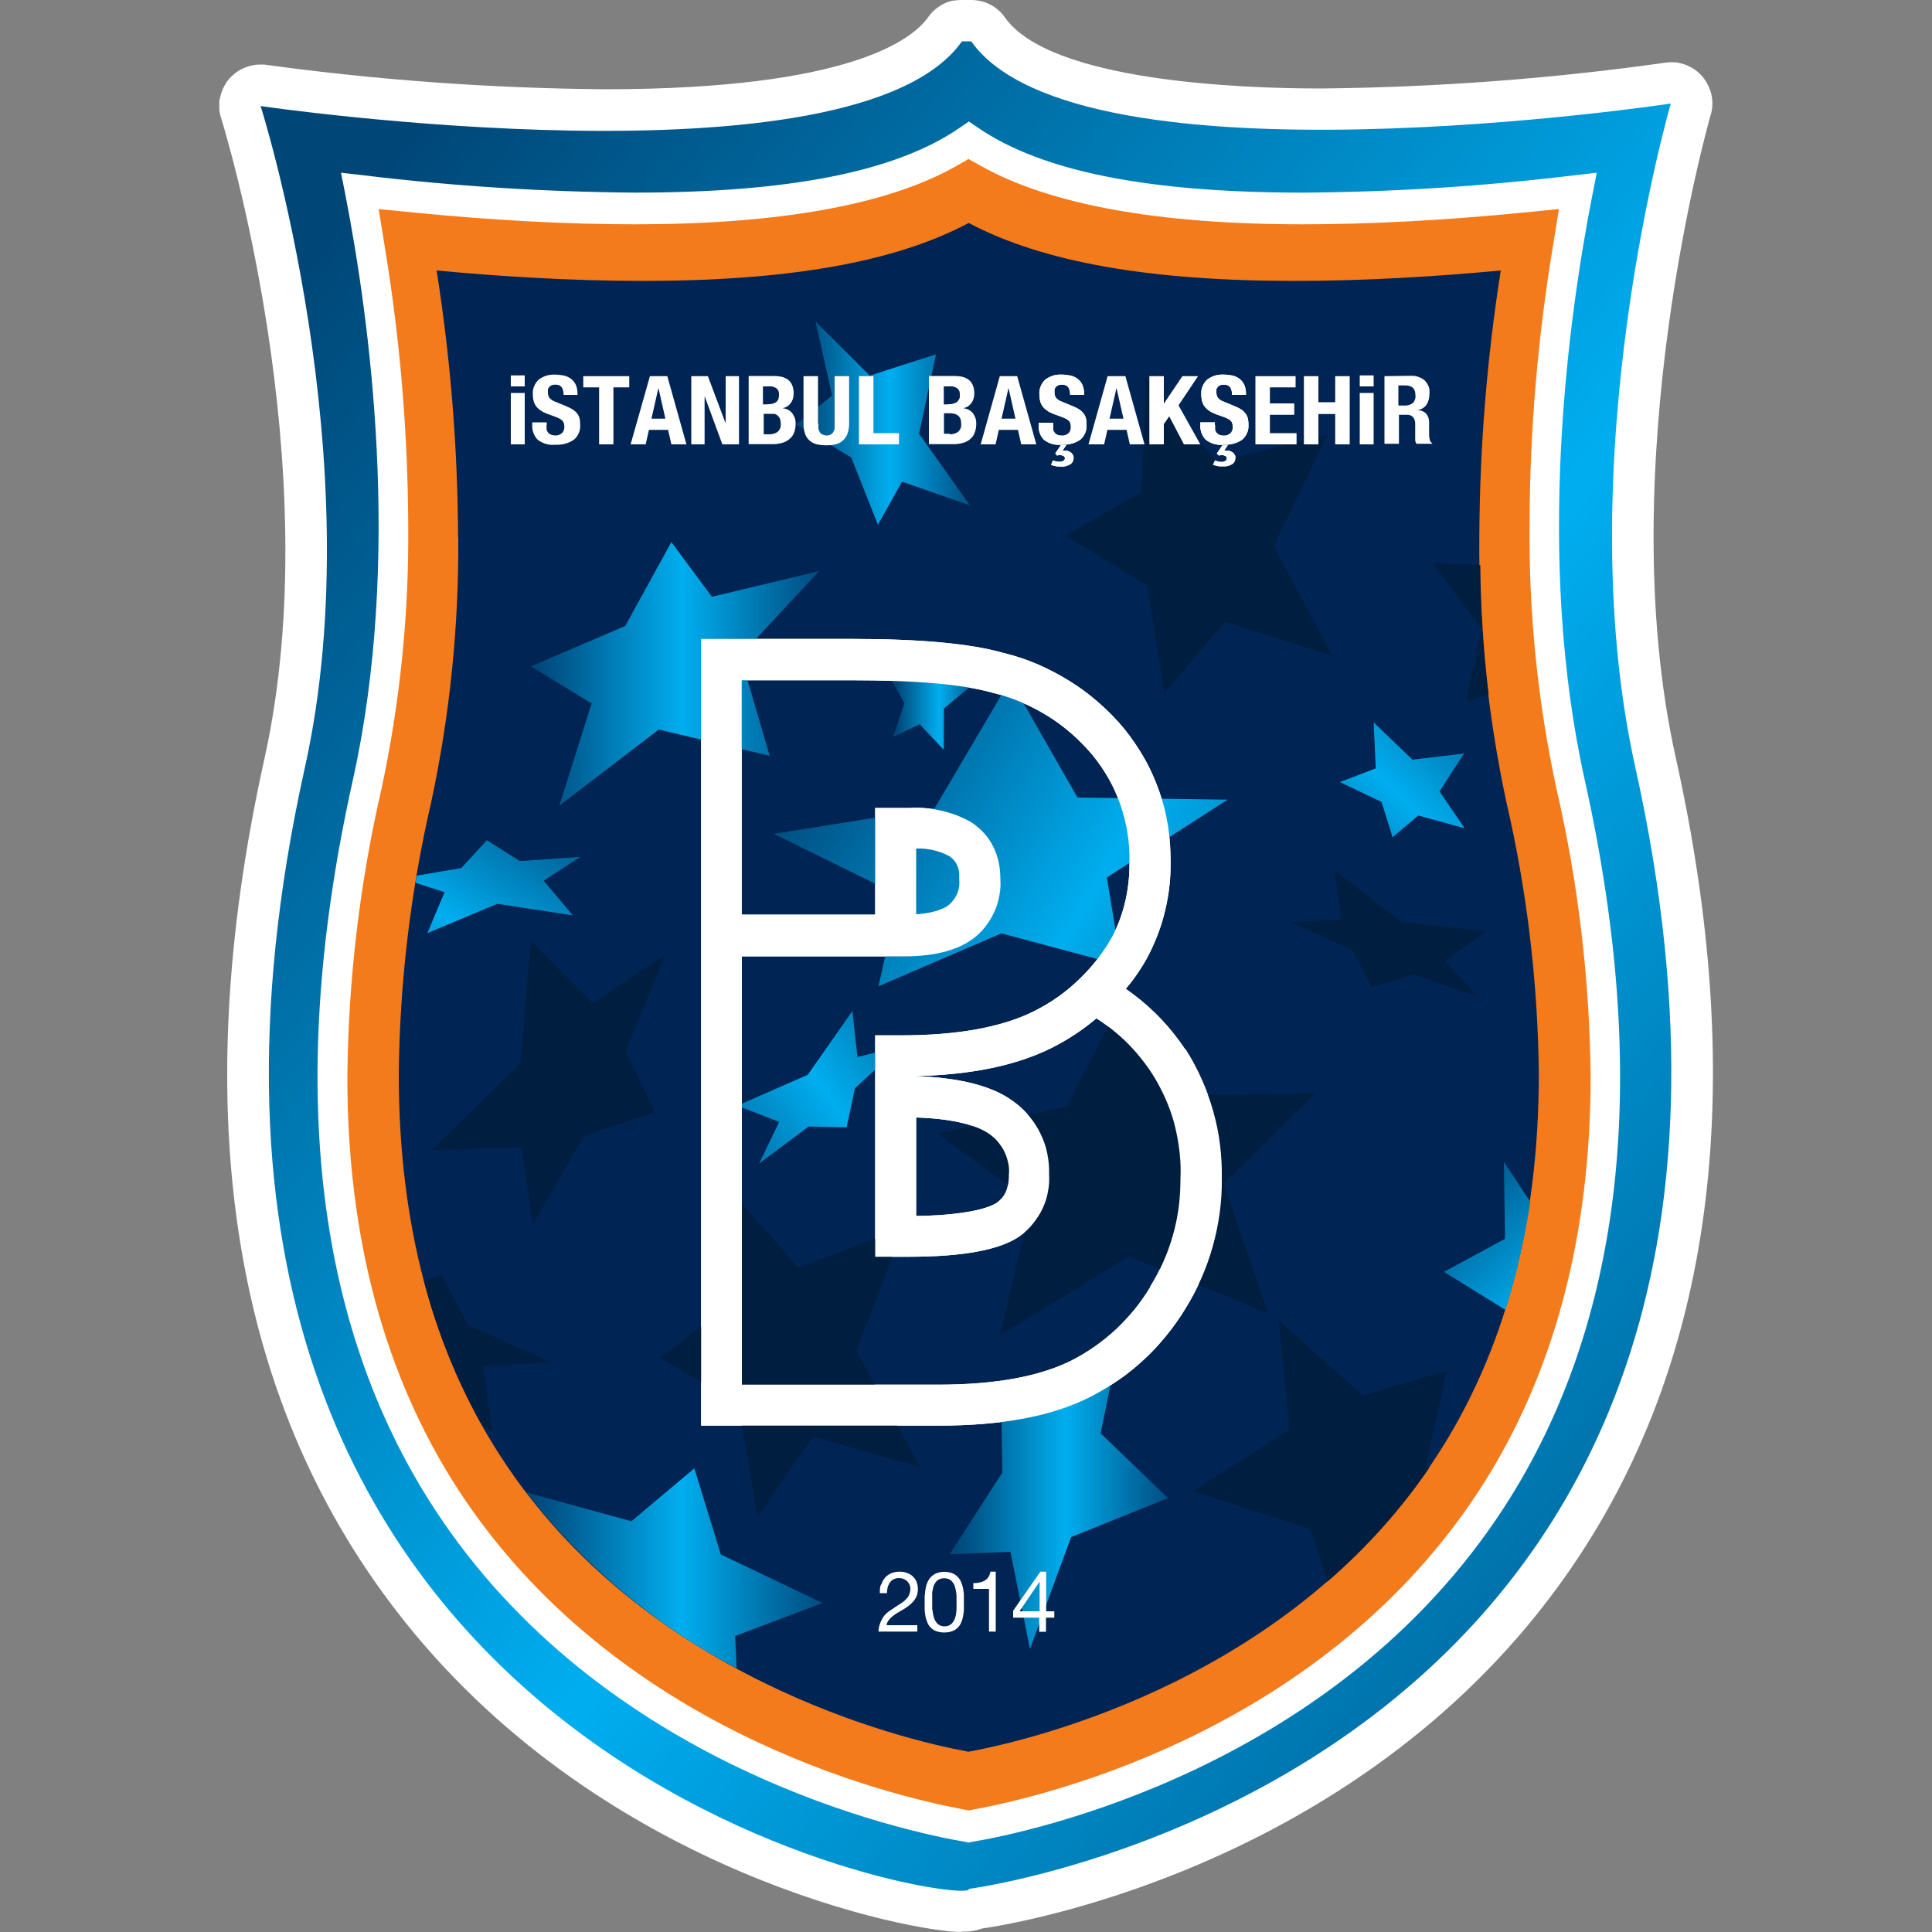
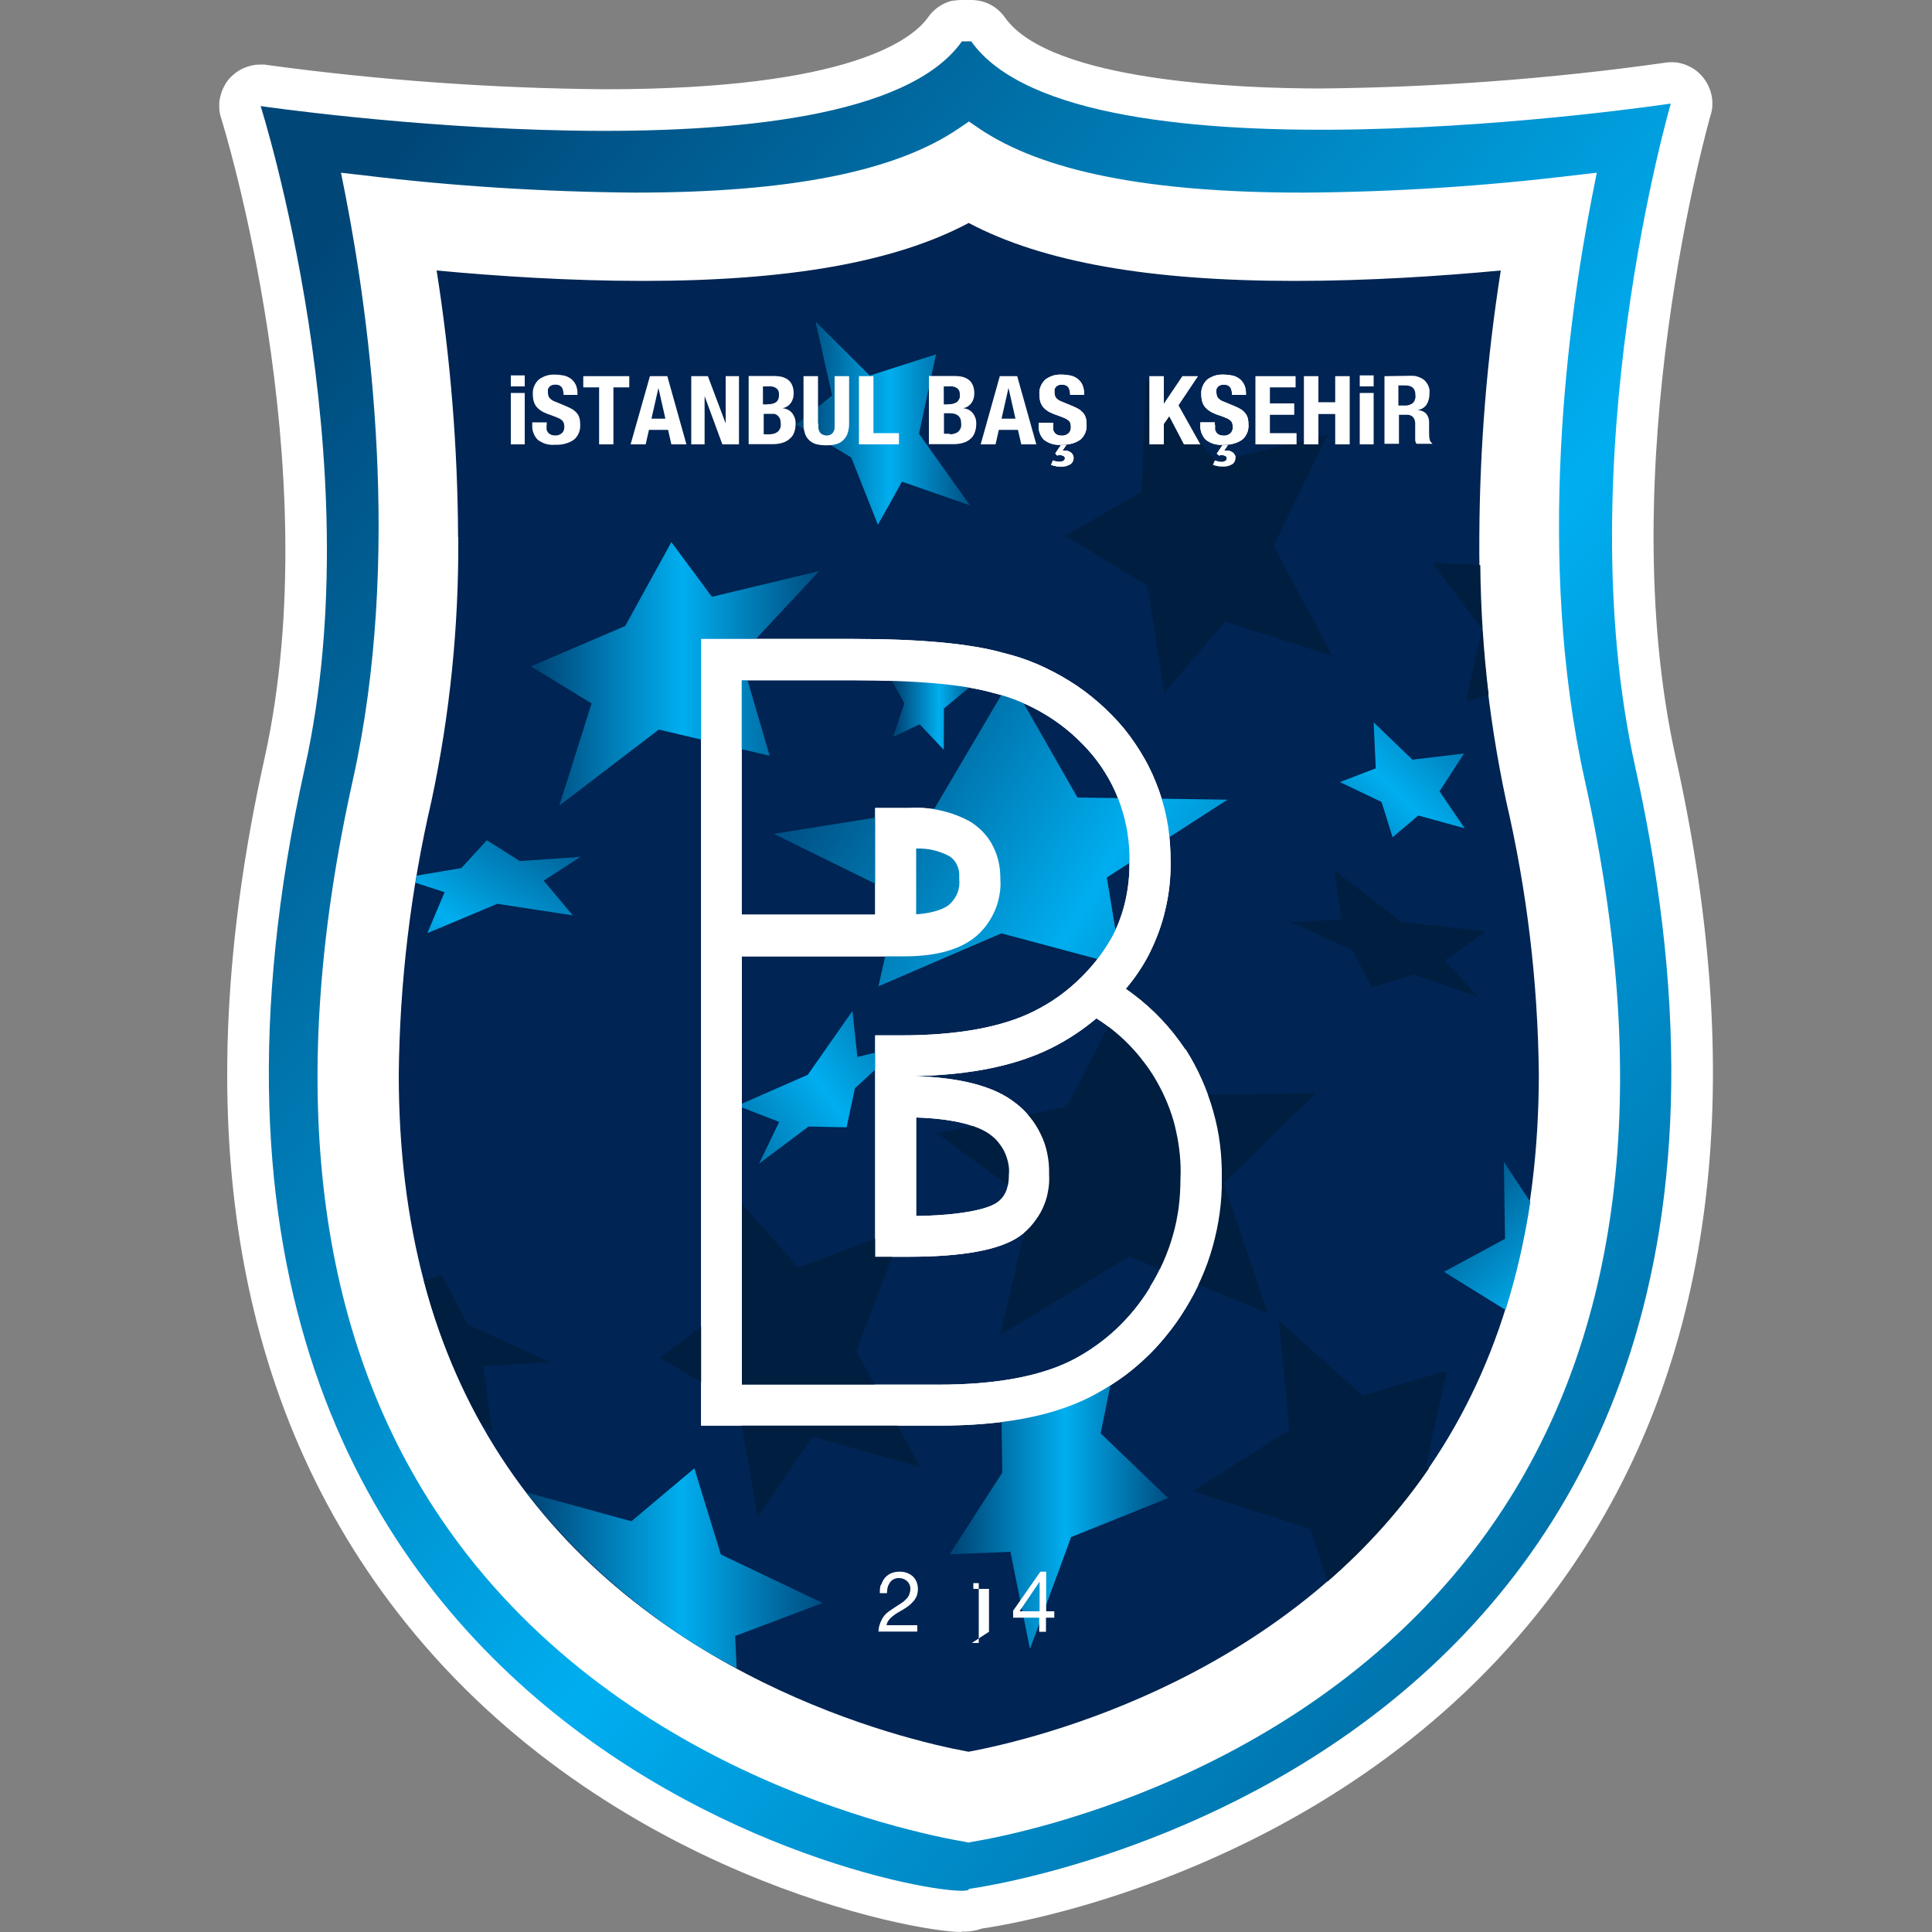
<svg xmlns="http://www.w3.org/2000/svg" xmlns:xlink="http://www.w3.org/1999/xlink" id="Layer_1" viewBox="0 0 100 100">
  <rect x="0" y="0" width="100" height="100" fill="#808080" stroke="none" />
  <defs>
    <linearGradient id="_ÂÁ_Ï_ÌÌ_È_ËÂÌÚ_10" x1="-58.24" y1="262.11" x2="-88.39" y2="286.87" gradientTransform="translate(279.26 868.57) scale(2.98 -2.98)" gradientUnits="userSpaceOnUse">
      <stop offset="0" stop-color="#004678" />
      <stop offset=".5" stop-color="#00aef0" />
      <stop offset="1" stop-color="#004778" />
    </linearGradient>
    <linearGradient id="linear-gradient" x1="-84.37" y1="279.35" x2="-79.37" y2="279.35" gradientTransform="translate(279.26 868.57) scale(2.98 -2.98)" gradientUnits="userSpaceOnUse">
      <stop offset="0" stop-color="#004779" />
      <stop offset=".5" stop-color="#00aeef" />
      <stop offset="1" stop-color="#004779" />
    </linearGradient>
    <linearGradient id="linear-gradient-2" x1="-79.76" y1="283.7" x2="-76.75" y2="283.7" xlink:href="#linear-gradient" />
    <linearGradient id="linear-gradient-3" x1="-78.13" y1="278.96" x2="-76.67" y2="278.96" xlink:href="#linear-gradient" />
    <linearGradient id="linear-gradient-4" x1="-70.19" y1="272.47" x2="-79.96" y2="278.35" xlink:href="#linear-gradient" />
    <linearGradient id="linear-gradient-5" x1="-67.1" y1="279.48" x2="-71.19" y2="275.32" xlink:href="#linear-gradient" />
    <linearGradient id="linear-gradient-6" x1="-77.1" y1="265.24" x2="-73.31" y2="265.24" xlink:href="#linear-gradient" />
    <linearGradient id="linear-gradient-7" x1="-81.73" y1="270.37" x2="-76.63" y2="274.11" xlink:href="#linear-gradient" />
    <linearGradient id="linear-gradient-8" x1="-86.86" y1="272.63" x2="-83.67" y2="277.54" xlink:href="#linear-gradient" />
    <linearGradient id="linear-gradient-9" x1="-84.45" y1="263.83" x2="-79.3" y2="263.83" xlink:href="#linear-gradient" />
    <linearGradient id="linear-gradient-10" x1="-65.11" y1="266.81" x2="-68.91" y2="270.9" xlink:href="#linear-gradient" />
  </defs>
  <path d="M49.76,100c-2.48,0-18.29-2.95-28.75-15.99-8.97-11.18-11.43-26.25-7.32-44.75,3.36-15.14-2.18-32.95-2.24-33.13-.03-.09-.05-.17-.07-.26-.02-.09-.03-.18-.03-.27,0-.09,0-.18,0-.27,0-.09.02-.18.04-.27.02-.09.04-.18.07-.26.03-.09.06-.17.1-.25.04-.08.08-.16.13-.24.05-.08.1-.15.16-.22.06-.07.12-.13.19-.19.07-.06.14-.12.21-.17.07-.05.15-.1.23-.14.08-.04.16-.08.25-.11.08-.03.17-.06.26-.08.09-.02.18-.04.27-.05.09,0,.18-.01.27-.01.09,0,.18,0,.27.02,5.8.79,11.64,1.21,17.49,1.26,12.74,0,15.95-2.6,16.75-3.73.1-.14.21-.27.34-.38.13-.11.27-.21.42-.29.15-.08.31-.14.48-.18C49.45.02,49.62,0,49.79,0h.48c.17,0,.34.02.51.06.17.04.33.1.48.18.15.08.29.17.42.29.13.11.24.24.34.38,2.34,3.31,12.22,3.67,16.36,3.67,5.96-.06,11.88-.5,17.78-1.33.11-.02.21-.03.32-.03.08,0,.17,0,.25.01.08,0,.16.02.24.04s.16.04.24.07c.08.03.15.06.23.1.07.04.15.08.22.12.07.05.14.09.2.15.06.05.12.11.18.17.06.06.11.12.16.19.05.07.1.14.14.21.04.07.08.15.11.22.03.08.06.15.09.23.02.08.04.16.06.24.01.08.02.16.03.25,0,.08,0,.17,0,.25,0,.08-.01.16-.03.25-.01.08-.03.16-.06.24-.05.18-5.18,18.11-1.8,33.27,3.83,17.24,1.93,31.46-5.65,42.27-10.27,14.64-27.36,17.9-30.26,18.32-.34.12-.69.17-1.05.16h0Z" style="fill:#fff;" />
  <path d="M15.98,7.71l1.55,8.92.89,11.09-1.22,9.67-1.22,6.09-.89,9.95.78,9.97,2.11,9.28,3.97,6.98,4.86,6.58,5.82,3.86,6.74,3.63s5.21,2.23,5.54,2.23,5.48.78,5.48.78l4.77-1.33,8.23-3.05,8.49-6,3.95-3.45,3.86-5.36,3.15-6.43,1.55-5.65.89-6.98v-6.93l-1.33-6.52-1.11-7.66-.48-6.95v-12.52l1.26-5.76.89-4.99-4.82.54-5.53.54h-12.39l-5.51-1.09-4.03-1.33-1.98-.89-2.7,1.55-5.14,1.75-9.82.69-8.16-.69-5.77-.54h-2.65Z" style="fill:#fff;" />
  <path d="M49.99,95.34c-3.06-.52-18.79-3.81-27.54-17.3-6.21-9.57-7.62-22.24-4.19-37.65,2.57-11.54.86-23.9-.37-30.24l-.24-1.21,1.22.14c4.64.56,9.3.85,13.98.89,8.02,0,13.52-1.09,16.8-3.34l.5-.34.5.34c3.29,2.24,8.78,3.34,16.8,3.34,4.68-.03,9.34-.33,13.98-.89l1.22-.14-.24,1.21c-1.24,6.34-2.95,18.7-.38,30.24,3.43,15.42,2.02,28.08-4.19,37.65-8.76,13.49-24.49,16.79-27.56,17.3l-.15.03-.15-.03h.01ZM50.14,97.77s46.08-5.95,34.5-58.07c-3.53-15.9,1.84-34.34,1.84-34.34,0,0-30.66,4.63-36.21-3.22h-.48c-5.55,7.85-36.3,3.35-36.3,3.35,0,0,5.83,18.33,2.29,34.24-11.58,52.13,34.56,59.04,34.37,58.05Z" style="fill:url(#_ÂÁ_Ï_ÌÌ_È_ËÂÌÚ_10);" />
-   <path d="M49.9,93.66c-4.11-.76-18.15-4.22-26.18-16.55-3.81-5.87-5.75-13.07-5.74-21.38.05-5.05.64-10.04,1.78-14.96.95-4.47,1.41-8.99,1.37-13.56-.02-4.88-.43-9.72-1.23-14.53l-.3-1.86,1.82.18c4,.4,7.95.61,11.42.61,7.49,0,13.08-1,16.63-3l.66-.38.68.38c3.55,1.98,9.13,3,16.61,3,3.5,0,7.45-.21,11.45-.61l1.82-.18-.3,1.86c-.8,4.8-1.21,9.64-1.22,14.51-.04,4.58.42,9.1,1.38,13.58,1.14,4.92,1.73,9.91,1.78,14.96,0,8.31-1.93,15.5-5.74,21.37-8.03,12.34-22.09,15.8-26.2,16.56l-.26.05-.24-.05h.01Z" style="fill:#f47b1c;" />
  <path d="M23.72,27.81c.03,4.6-.43,9.16-1.39,13.66-1.08,4.65-1.64,9.36-1.69,14.14,0,7.77,1.76,14.36,5.27,19.77,7.4,11.43,20.73,14.65,24.22,15.29,3.5-.65,16.83-3.86,24.24-15.31,3.51-5.4,5.27-11.98,5.28-19.75-.05-4.77-.61-9.49-1.69-14.14-.96-4.51-1.43-9.07-1.39-13.68.02-4.63.39-9.22,1.11-13.79-3.09.29-6.85.54-10.67.54-7.51,0-13.04-.97-16.87-3-3.83,2.04-9.36,3-16.87,3-3.82,0-7.58-.25-10.67-.54.72,4.57,1.09,9.17,1.11,13.8" style="fill:#002453;" />
  <path d="M54.51,22c0,.08,0,.15,0,.23.01.06.04.12.08.17.04.05.09.09.15.11.08.03.16.04.24.04.12,0,.22-.04.31-.11.05-.04.08-.09.11-.15.02-.06.03-.12.03-.18,0-.07-.01-.14-.03-.21-.02-.06-.06-.11-.11-.15-.06-.05-.13-.09-.21-.12-.1-.04-.21-.08-.31-.12-.15-.05-.29-.1-.43-.17-.11-.06-.21-.13-.3-.22-.08-.08-.14-.18-.18-.29-.04-.13-.06-.25-.06-.39-.01-.15,0-.29.06-.43.05-.14.14-.26.24-.36.12-.09.26-.16.41-.21.15-.04.3-.06.45-.05.15,0,.31.02.46.05.13.03.25.09.36.17.1.08.18.18.24.3.06.14.09.28.09.43v.1h-.72c0-.14-.02-.27-.09-.39-.04-.05-.08-.08-.14-.11-.06-.02-.11-.03-.17-.03-.07,0-.14,0-.21.03-.05.02-.1.05-.13.09-.03.04-.06.08-.07.13,0,.05,0,.1,0,.15,0,.1.02.19.07.27.08.1.19.17.31.21l.58.24c.12.05.24.11.35.18.08.06.15.13.21.21.05.07.09.16.11.24.02.1.03.2.03.3.01.16-.01.31-.07.45-.06.14-.15.27-.27.36-.14.09-.29.16-.46.2-.16.04-.33.06-.5.05-.16.02-.32,0-.48-.04-.16-.05-.3-.12-.43-.22-.09-.1-.17-.21-.21-.34-.05-.13-.07-.26-.06-.4v-.14h.75v.1h0ZM54.97,23.32h.17c.05,0,.1,0,.15.03.05.02.1.04.14.07.04.03.07.07.1.12.03.05.04.1.04.15,0,.07-.01.13-.04.19-.03.06-.07.11-.13.15-.15.09-.31.13-.48.12-.11,0-.21,0-.31-.03-.07-.01-.14-.03-.21-.06l.1-.23c.05.02.1.04.16.05.07.01.13.02.2.02.07,0,.13-.02.18-.05.05-.03.07-.07.08-.12,0-.05-.02-.09-.06-.12-.05-.03-.11-.05-.17-.05h-.09l-.08.02-.1-.11.29-.43h.28l-.2.29h-.02Z" style="fill:#fff;" />
  <path d="M62.89,22c0,.08,0,.15,0,.23.01.06.04.12.08.17.04.05.09.08.15.11.08.03.16.04.24.04.12,0,.22-.04.31-.11.05-.04.08-.09.11-.15.02-.06.03-.12.03-.18,0-.07-.01-.14-.03-.21-.02-.06-.06-.11-.11-.15-.06-.05-.13-.09-.21-.12-.1-.04-.21-.08-.31-.12-.15-.04-.29-.1-.43-.17-.11-.06-.21-.13-.3-.22-.08-.08-.14-.18-.18-.29-.04-.13-.06-.25-.06-.39-.01-.15,0-.29.06-.43.05-.14.14-.26.24-.36.12-.09.26-.16.41-.21.15-.04.3-.06.45-.05.15,0,.31.02.46.05.13.03.25.09.36.17.1.08.18.18.24.3.06.14.09.28.09.43v.1h-.72c0-.14-.02-.27-.09-.39-.04-.05-.08-.08-.14-.11-.06-.02-.11-.03-.17-.03-.07,0-.14,0-.21.03-.05.02-.1.05-.13.09-.03.04-.06.08-.07.13,0,.05,0,.1,0,.15,0,.1.02.19.07.27.08.1.19.17.31.21l.58.24c.12.05.24.11.35.18.08.06.15.13.21.21.05.07.09.16.11.24.02.1.03.2.03.3.01.16-.01.31-.07.45-.06.14-.15.27-.27.36-.14.09-.29.16-.46.2-.16.04-.33.06-.5.05-.16.02-.32,0-.48-.04-.16-.05-.3-.12-.43-.22-.1-.1-.17-.22-.22-.35-.05-.13-.07-.27-.06-.41v-.14h.75v.12ZM63.35,23.32h.17c.05,0,.1,0,.15.03.05.02.1.04.14.07.04.03.07.07.1.12.03.05.04.1.04.15,0,.07-.01.13-.04.19-.03.06-.07.11-.13.15-.15.09-.31.13-.48.12-.11,0-.21,0-.31-.03-.07-.01-.14-.03-.21-.06l.1-.23c.05.02.1.04.16.05.07.01.13.02.2.02.07,0,.13-.02.18-.05.05-.03.07-.07.08-.12,0-.05-.02-.09-.06-.12-.05-.03-.11-.05-.17-.05h-.09s-.08.02-.08.02l-.12-.1.29-.43h.28l-.2.29v-.02Z" style="fill:#fff;" />
  <path d="M61.35,54.32c-.74-1.11-1.64-2.07-2.71-2.87l-.37-.27c.47-.55.88-1.16,1.21-1.8.37-.74.66-1.51.84-2.31.19-.8.28-1.62.27-2.45,0-.62-.04-1.25-.13-1.86-.1-.62-.25-1.22-.46-1.81-.21-.59-.46-1.16-.77-1.7-.31-.54-.66-1.06-1.05-1.54-.4-.48-.84-.93-1.31-1.34-.47-.41-.97-.79-1.51-1.12-.53-.33-1.09-.62-1.66-.87-.58-.25-1.17-.44-1.78-.59-1.71-.48-4.28-.72-7.81-.72h-7.82v40.72h12.29c3.29,0,5.86-.48,7.84-1.48.51-.26.99-.55,1.46-.87.47-.32.91-.68,1.32-1.06.42-.38.8-.8,1.16-1.24.36-.44.69-.9.98-1.38.31-.5.59-1.02.83-1.57.24-.54.44-1.1.6-1.67.16-.57.28-1.15.36-1.73.08-.59.12-1.18.11-1.77.01-.59-.02-1.18-.09-1.76-.07-.59-.19-1.16-.35-1.73-.16-.57-.36-1.12-.6-1.66-.24-.54-.52-1.06-.83-1.55M59.53,66.63c-.49.81-1.08,1.53-1.77,2.18-.69.64-1.46,1.18-2.3,1.61-1.66.83-3.96,1.25-6.89,1.25h-10.17v-22.17h8.41c1.68,0,2.93-.36,3.75-1.07.2-.18.39-.38.54-.6.16-.22.29-.46.4-.71.11-.25.18-.51.23-.78.05-.27.07-.54.05-.81,0-.18-.01-.37-.03-.55-.06-.53-.23-1.01-.51-1.46-.17-.26-.38-.5-.62-.7-.12-.1-.24-.19-.36-.27-.48-.27-1-.47-1.54-.59-.54-.13-1.09-.17-1.64-.14h-1.78v5.52h-6.91v-12.13h5.7c3.31,0,5.73.21,7.26.64.5.12,1,.28,1.47.48.48.2.94.44,1.38.71.44.27.86.58,1.25.92.39.34.75.71,1.09,1.11.32.39.6.8.85,1.24.25.44.45.9.61,1.37.16.48.29.96.36,1.46.08.5.11,1,.1,1.5.01.66-.06,1.3-.2,1.94-.14.64-.36,1.25-.66,1.84-.35.63-.76,1.22-1.24,1.75s-1.02,1.02-1.6,1.43c-.39.28-.81.52-1.24.74-1.66.83-3.96,1.25-6.89,1.25h-1.33v11.46h1.71c2.86,0,4.79-.36,5.8-1.09.25-.18.47-.39.66-.63.19-.24.36-.49.49-.77.13-.28.23-.57.28-.87.06-.3.08-.6.06-.91.01-.36-.02-.71-.09-1.06-.07-.35-.18-.69-.34-1.01-.15-.32-.34-.62-.57-.9-.23-.28-.48-.53-.77-.74-1.07-.84-2.81-1.3-5.22-1.37,2.96-.06,5.3-.55,7.14-1.47.83-.42,1.59-.92,2.3-1.52.35.22.68.46.99.72.31.26.61.54.89.85.28.3.53.62.77.95.24.34.45.68.64,1.05.19.36.36.74.5,1.12.14.38.26.78.34,1.18.09.4.15.8.19,1.21.04.41.05.82.03,1.23,0,.49-.03.98-.09,1.47-.07.49-.16.97-.3,1.44-.13.47-.3.94-.5,1.39-.2.45-.43.88-.69,1.3h0ZM47.42,47.35v-3.43c.61-.02,1.18.11,1.71.39.04.03.09.06.12.09.09.07.16.16.22.25.1.17.17.36.18.56,0,.1,0,.19,0,.29.01.12.01.24,0,.36-.02.12-.04.23-.09.35-.04.11-.1.22-.17.32-.07.1-.15.19-.23.27-.2.18-.69.45-1.77.53v.03ZM47.42,62.92v-5.08c2.45.08,3.47.6,3.86.91.16.12.3.25.42.41.12.15.23.32.31.5.08.18.14.36.18.56.04.19.05.39.03.58,0,.86-.3,1.22-.62,1.45-.15.11-1.04.64-4.17.69h0Z" style="fill:#fff;" />
  <path d="M54.51,22c0,.08,0,.15,0,.23.01.06.04.12.08.17.04.05.09.09.15.11.08.03.16.04.24.04.12,0,.22-.04.31-.11.05-.04.08-.09.11-.15.02-.06.03-.12.03-.18,0-.07-.01-.14-.03-.21-.02-.06-.06-.11-.11-.15-.06-.05-.13-.09-.21-.12-.1-.04-.21-.08-.31-.12-.15-.05-.29-.1-.43-.17-.11-.06-.21-.13-.3-.22-.08-.08-.14-.18-.18-.29-.04-.13-.06-.25-.06-.39-.01-.15,0-.29.06-.43.05-.14.14-.26.24-.36.12-.09.26-.16.41-.21.15-.04.3-.06.45-.05.15,0,.31.02.46.05.13.03.25.09.36.17.1.08.18.18.24.3.06.14.09.28.09.43v.1h-.72c0-.14-.02-.27-.09-.39-.04-.05-.08-.08-.14-.11-.06-.02-.11-.03-.17-.03-.07,0-.14,0-.21.03-.05.02-.1.05-.13.09-.03.04-.06.08-.07.13,0,.05,0,.1,0,.15,0,.1.02.19.07.27.08.1.19.17.31.21l.58.24c.12.05.24.11.35.18.08.06.15.13.21.21.05.07.09.16.11.24.02.1.03.2.03.3.01.16-.01.31-.07.45-.06.14-.15.27-.27.36-.14.09-.29.16-.46.2-.16.04-.33.06-.5.05-.16.02-.32,0-.48-.04-.16-.05-.3-.12-.43-.22-.09-.1-.17-.21-.21-.34-.05-.13-.07-.26-.06-.4v-.14h.75v.1h0ZM54.97,23.32h.17c.05,0,.1,0,.15.03.05.02.1.04.14.07.04.03.07.07.1.12.03.05.04.1.04.15,0,.07-.01.13-.04.19-.03.06-.07.11-.13.15-.15.09-.31.13-.48.12-.11,0-.21,0-.31-.03-.07-.01-.14-.03-.21-.06l.1-.23c.05.02.1.04.16.05.07.01.13.02.2.02.07,0,.13-.02.18-.05.05-.03.07-.07.08-.12,0-.05-.02-.09-.06-.12-.05-.03-.11-.05-.17-.05h-.1l-.08.02-.09-.11.29-.43h.28l-.2.29h-.02Z" style="fill:#fff;" />
-   <polygon points="27.57 63.39 27.01 59.38 22.35 59.53 26.95 55.01 27.47 48.7 30.67 51.93 34.42 49.42 32.38 54.41 33.89 57.57 30.24 58.76 27.57 63.39" style="fill:#001e3f; fill-rule:evenodd;" />
  <polygon points="28.95 41.7 30.62 36.41 27.48 34.49 32.36 32.4 34.75 28.06 36.85 30.89 42.4 29.56 38.32 33.94 39.84 39.12 34.22 37.79 34.1 37.76 28.95 41.7" style="fill:url(#linear-gradient); fill-rule:evenodd;" />
  <polygon points="45.44 27.16 44.06 23.68 41.21 21.97 43.07 20.47 42.21 16.64 45.02 19.44 48.45 18.34 47.57 22.45 50.21 26.16 46.69 24.93 45.44 27.16" style="fill:url(#linear-gradient-2); fill-rule:evenodd;" />
  <polygon points="60.27 35.85 59.39 30.32 55.15 27.72 59.09 25.46 59.31 19.6 62.98 23.91 68.71 22.5 65.92 28.26 68.95 33.94 63.41 32.17 60.27 35.85" style="fill:#001e3f; fill-rule:evenodd;" />
  <polygon points="47.6 37.49 46.23 38.14 46.81 36.4 46.1 35.11 47.42 34.96 48.34 33.28 48.7 35.02 50.45 35.35 48.86 36.67 48.85 38.81 47.6 37.49" style="fill:url(#linear-gradient-3); fill-rule:evenodd;" />
  <polygon points="45.47 51.05 46.52 46.34 40.05 43.16 48.38 41.83 52.29 35.19 55.77 41.28 63.54 41.39 57.29 45.42 58.04 49.97 51.83 48.31 45.47 51.05" style="fill:url(#linear-gradient-4); fill-rule:evenodd;" />
  <polygon points="75.78 39 73.11 39.32 71.1 37.39 71.21 39.77 69.35 40.48 71.51 41.51 72.08 43.34 73.41 42.21 75.81 42.87 74.51 40.96 75.78 39" style="fill:url(#linear-gradient-5); fill-rule:evenodd;" />
  <polygon points="72.54 47.72 69.08 45.06 69.44 47.59 66.82 47.73 70 49.18 71.01 51.1 73.17 50.44 76.48 51.57 74.78 49.71 76.91 48.21 72.54 47.72" style="fill:#001e3f; fill-rule:evenodd;" />
  <polygon points="51.77 69.11 53.38 62.24 48.53 58.67 55.21 57.29 57.92 52.07 61.07 56.67 68.09 56.6 63.34 61.24 65.62 67.97 58.43 65.03 51.77 69.11" style="fill:#001e3f; fill-rule:evenodd;" />
  <polygon points="53.31 85.35 55.44 79.56 60.46 77.54 56.97 74.19 58.1 68.63 54.59 72.61 51.8 71.52 51.88 76.22 49.15 80.45 52.3 80.32 53.31 85.35" style="fill:url(#linear-gradient-6); fill-rule:evenodd;" />
  <polygon points="39.29 60.23 40.33 58.07 38.16 57.23 41.81 55.63 44.12 52.33 44.38 54.71 46.61 54.16 44.25 56.33 43.82 58.35 41.85 58.31 39.29 60.23" style="fill:url(#linear-gradient-7); fill-rule:evenodd;" />
  <polygon points="41.32 65.61 37.76 61.58 37.75 67.56 34.16 70.27 38.2 72.68 39.22 78.5 42.06 74.36 47.63 75.93 44.32 69.93 46.74 63.58 41.32 65.61" style="fill:#001e3f; fill-rule:evenodd;" />
  <polygon points="21.57 45.32 21.51 45.69 23.01 46.18 22.12 48.3 25.74 46.78 29.65 47.38 28.14 45.58 30.05 44.35 26.91 44.57 25.2 43.49 23.88 44.93 21.58 45.32 21.57 45.32" style="fill:url(#linear-gradient-8);" />
  <path d="M68.69,81.88c2-1.73,3.76-3.68,5.26-5.86l-.14-.19,1.07-4.88-4.35,1.29-4.34-3.89.55,5.65-4.98,3.18,6.07,1.96.89,2.73h-.02Z" style="fill:#001e3f;" />
  <path d="M27.23,77.23c1.47,1.89,3.13,3.6,4.97,5.14,1.84,1.54,3.81,2.87,5.93,3.98l-.08-1.67,4.53-1.71-5.27-2.51-1.37-4.46-3.26,2.74-5.46-1.5v-.02Z" style="fill:url(#linear-gradient-9);" />
  <path d="M77.92,67.81c.58-1.83,1-3.7,1.29-5.6l-1.37-2.07.06,3.98-3.16,1.71,3.18,1.97v.02Z" style="fill:url(#linear-gradient-10);" />
  <path d="M77.05,35.94c-.27-2.26-.41-4.5-.43-6.69l-2.48-.12,2.57,3.43-.82,3.74,1.15-.34v-.02Z" style="fill:#001e3f;" />
  <path d="M21.94,66.29c.67,2.58,1.66,5.04,2.95,7.37l.59.45-.48-3.4,3.5-.19-4.28-1.95-1.36-2.57-.94.29h.02Z" style="fill:#001e3f;" />
  <path d="M27.16,20h-.72v-.57h.72v.58h0ZM27.16,23h-.72v-2.66h.72v2.66h0Z" style="fill:#fff;" />
  <path d="M28.29,22c0,.07,0,.15,0,.22.01.06.04.12.08.17.04.05.09.08.15.11.08.03.16.04.24.04.12,0,.22-.04.31-.11.05-.04.08-.09.11-.15.02-.06.03-.12.03-.18,0-.07-.01-.14-.03-.21-.03-.06-.06-.11-.11-.15-.06-.05-.13-.09-.21-.12-.1-.04-.21-.08-.31-.12-.15-.05-.29-.1-.43-.17-.11-.06-.21-.13-.3-.22-.08-.08-.14-.18-.18-.29-.04-.12-.06-.25-.06-.38-.01-.15,0-.29.06-.43.05-.14.14-.26.24-.36.12-.09.26-.16.41-.21.15-.04.3-.06.45-.05.15,0,.31.02.46.05.13.03.25.09.36.17.1.08.18.18.24.3.06.14.09.28.09.43v.1h-.72c0-.14-.02-.27-.09-.39-.04-.05-.08-.08-.14-.11-.06-.02-.11-.03-.17-.03-.07,0-.14,0-.21.03-.05.02-.1.05-.13.09-.03.04-.06.08-.07.13,0,.05,0,.1,0,.15,0,.1.02.19.07.27.08.1.19.17.31.21l.58.24c.12.05.24.11.35.18.08.06.16.13.22.21.05.07.09.16.11.24.02.1.03.2.03.3.01.16-.01.31-.07.45-.06.14-.15.27-.27.36-.14.09-.29.16-.45.2-.16.04-.33.06-.5.05-.16.02-.32,0-.48-.04-.16-.05-.3-.12-.43-.22-.1-.1-.17-.22-.22-.35-.05-.13-.07-.27-.06-.41v-.14h.75v.12Z" style="fill:#fff;" />
  <polygon points="32.57 20.05 31.75 20.05 31.75 23 31.01 23 31.01 20.05 30.19 20.05 30.19 19.47 32.57 19.47 32.57 20.05" style="fill:#fff;" />
  <path d="M34.54,19.47l.99,3.53h-.78l-.17-.75h-.99l-.17.75h-.78l1-3.53h.91ZM34.44,21.67l-.36-1.59-.36,1.59h.72Z" style="fill:#fff;" />
  <polygon points="37.55 21.89 37.56 21.89 37.56 19.47 38.25 19.47 38.25 23 37.39 23 36.48 20.53 36.47 20.53 36.47 23 35.78 23 35.78 19.47 36.64 19.47 37.55 21.89" style="fill:#fff;" />
  <path d="M40.02,19.46c.14,0,.29.01.43.04.12.03.23.08.33.15.1.07.17.17.22.28.06.14.08.28.08.43,0,.18-.04.34-.14.49-.11.15-.25.24-.43.28.2.02.36.1.49.25.13.17.19.36.18.57,0,.13-.02.27-.06.39-.04.13-.1.24-.2.33-.1.1-.22.18-.36.23-.18.06-.36.09-.55.09h-1.26v-3.53h1.26ZM39.73,20.92c.16.01.31-.02.45-.11.05-.05.09-.1.11-.16.02-.06.03-.13.03-.2,0-.07,0-.13-.02-.19-.02-.06-.06-.12-.11-.16-.13-.09-.27-.12-.43-.1h-.27v.93h.23ZM39.81,22.48c.15,0,.3-.03.43-.12.06-.05.11-.12.14-.19.03-.08.04-.15.03-.24,0-.09-.01-.17-.04-.26-.03-.06-.07-.12-.12-.16-.06-.05-.12-.08-.19-.09-.07,0-.14,0-.21,0h-.32v1.06h.29Z" style="fill:#fff;" />
  <path d="M42.36,21.93c0,.08,0,.16,0,.24.01.07.03.13.07.19.03.06.08.1.14.13.07.03.14.05.21.05.08,0,.15-.01.22-.05.06-.03.1-.07.13-.13.04-.06.06-.12.07-.19,0-.08,0-.16,0-.24v-2.46h.75v2.46c0,.19-.03.38-.1.56-.06.14-.15.25-.27.35-.11.09-.24.14-.38.17-.14.03-.28.04-.43.04-.14,0-.29-.01-.43-.04-.14-.02-.27-.08-.38-.16-.12-.09-.21-.2-.27-.34-.07-.19-.11-.38-.1-.58v-2.46h.75v2.46h0Z" style="fill:#fff;" />
  <polygon points="44.46 19.47 45.21 19.47 45.21 22.42 46.53 22.42 46.53 23 44.46 23 44.46 19.47" style="fill:#fff;" />
  <path d="M49.37,19.46c.14,0,.29.01.43.04.12.03.23.08.33.15.1.07.17.17.22.28.06.14.08.28.08.43,0,.18-.04.34-.14.49-.11.15-.25.24-.43.28.2.02.36.1.49.25.13.17.19.36.18.57,0,.13-.02.27-.06.39-.04.13-.1.24-.19.33-.1.1-.22.18-.36.23-.18.06-.36.09-.55.09h-1.29v-3.53h1.28ZM49.08,20.92c.16.01.31-.02.45-.11.05-.04.09-.1.12-.16.03-.06.04-.13.03-.2,0-.07,0-.13-.02-.19-.02-.06-.06-.12-.11-.16-.13-.09-.27-.12-.43-.1h-.27v.93h.23ZM49.15,22.48c.15,0,.3-.03.43-.12.06-.05.11-.12.14-.19.03-.08.04-.15.03-.24,0-.09-.01-.17-.04-.26-.03-.06-.07-.12-.12-.16-.05-.04-.11-.07-.18-.09-.07-.02-.15-.03-.23-.03h-.32v1.06h.3Z" style="fill:#fff;" />
  <path d="M52.65,19.47l.99,3.53h-.78l-.17-.75h-.99l-.17.75h-.77l.99-3.53h.91ZM52.56,21.67l-.36-1.59-.36,1.59h.72Z" style="fill:#fff;" />
-   <path d="M58.25,19.47l.99,3.53h-.76l-.17-.75h-.99l-.17.75h-.81l.99-3.53h.93ZM58.15,21.67l-.36-1.59-.36,1.59h.72Z" style="fill:#fff;" />
  <polygon points="60.24 20.88 60.25 20.88 61.2 19.47 62.01 19.47 61 20.98 62.13 23 61.28 23 60.52 21.55 60.24 21.95 60.24 23 59.49 23 59.49 19.47 60.24 19.47 60.24 20.88" style="fill:#fff;" />
  <polygon points="67.06 20.05 65.73 20.05 65.73 20.88 66.99 20.88 66.99 21.47 65.73 21.47 65.73 22.42 67.11 22.42 67.11 23 64.98 23 64.98 19.47 67.06 19.47 67.06 20.05" style="fill:#fff;" />
  <polygon points="68.24 19.47 68.24 20.82 69.11 20.82 69.11 19.47 69.86 19.47 69.86 23 69.11 23 69.11 21.43 68.24 21.43 68.24 23 67.49 23 67.49 19.47 68.24 19.47" style="fill:#fff;" />
  <path d="M71.1,20h-.72v-.57h.72v.58h0ZM71.1,23h-.72v-2.66h.72v2.66h0Z" style="fill:#fff;" />
  <path d="M73.01,19.45c.13,0,.26,0,.38.05.13.04.24.1.34.18.09.09.16.19.21.31.05.12.06.24.05.37,0,.21-.04.4-.15.58-.05.08-.12.14-.2.19-.08.05-.17.08-.26.1.16,0,.31.06.43.17.1.12.16.27.16.43v.48c0,.19,0,.33.03.43.01.09.06.16.13.2v.03h-.81c-.04-.05-.06-.11-.07-.17,0-.07,0-.13,0-.2v-.68c0-.12-.03-.23-.11-.33-.09-.09-.2-.13-.33-.12h-.4v1.5h-.75v-3.5l1.35-.02ZM72.69,20.99c.16.01.3-.03.43-.12.06-.06.1-.12.12-.2.03-.08.03-.15.02-.23,0-.33-.17-.49-.52-.49h-.36v1.04h.3Z" style="fill:#fff;" />
  <path d="M61.35,54.32c-.74-1.11-1.64-2.07-2.71-2.87l-.37-.27c.47-.55.88-1.16,1.21-1.8.37-.74.66-1.51.84-2.31.19-.8.28-1.62.27-2.45,0-.62-.04-1.25-.13-1.86-.1-.62-.25-1.22-.46-1.81-.21-.59-.46-1.16-.77-1.7-.31-.54-.66-1.06-1.05-1.54-.4-.48-.84-.93-1.31-1.34-.47-.41-.97-.79-1.51-1.12-.53-.33-1.09-.62-1.66-.87-.58-.25-1.17-.44-1.78-.59-1.71-.48-4.28-.72-7.81-.72h-7.82v40.72h12.29c3.29,0,5.86-.48,7.84-1.48.51-.26.99-.55,1.46-.87.47-.32.91-.68,1.32-1.06.42-.38.8-.8,1.16-1.24.36-.44.69-.9.98-1.38.31-.5.59-1.02.83-1.57.24-.54.44-1.1.6-1.67.16-.57.28-1.15.36-1.73.08-.59.12-1.18.11-1.77.01-.59-.02-1.18-.09-1.76-.07-.59-.19-1.16-.35-1.73-.16-.57-.36-1.12-.6-1.66-.24-.54-.52-1.06-.83-1.55M59.53,66.63c-.49.81-1.08,1.53-1.77,2.18-.69.64-1.46,1.18-2.3,1.61-1.66.83-3.96,1.25-6.89,1.25h-10.17v-22.17h8.41c1.68,0,2.93-.36,3.75-1.07.2-.18.39-.38.54-.6.16-.22.29-.46.4-.71.11-.25.18-.51.23-.78.05-.27.07-.54.05-.81,0-.18-.01-.37-.03-.55-.06-.53-.23-1.01-.51-1.46-.17-.26-.38-.5-.62-.7-.12-.1-.24-.19-.36-.27-.48-.27-1-.47-1.54-.59-.54-.13-1.09-.17-1.64-.14h-1.78v5.52h-6.91v-12.13h5.7c3.31,0,5.73.21,7.26.64.5.12,1,.28,1.47.48.48.2.94.44,1.38.71.44.27.86.58,1.25.92.39.34.75.71,1.09,1.11.32.39.6.8.85,1.24.25.44.45.9.61,1.37.16.48.29.96.36,1.46.08.5.11,1,.1,1.5.01.66-.06,1.3-.2,1.94-.14.64-.36,1.25-.66,1.84-.35.63-.76,1.22-1.24,1.75s-1.02,1.02-1.6,1.43c-.39.28-.81.52-1.24.74-1.66.83-3.96,1.25-6.89,1.25h-1.33v11.46h1.71c2.86,0,4.79-.36,5.8-1.09.25-.18.47-.39.66-.63.19-.24.36-.49.49-.77.13-.28.23-.57.28-.87.06-.3.08-.6.06-.91.01-.36-.02-.71-.09-1.06-.07-.35-.18-.69-.34-1.01-.15-.32-.34-.62-.57-.9-.23-.28-.48-.53-.77-.74-1.07-.84-2.81-1.3-5.22-1.37,2.96-.06,5.3-.55,7.14-1.47.83-.42,1.59-.92,2.3-1.52.35.22.68.46.99.72.31.26.61.54.89.85.28.3.53.62.77.95.24.34.45.68.64,1.05.19.36.36.74.5,1.12.14.38.26.78.34,1.18.09.4.15.8.19,1.21.04.41.05.82.03,1.23,0,.49-.03.98-.09,1.47-.07.49-.16.97-.3,1.44-.13.47-.3.94-.5,1.39-.2.45-.43.88-.69,1.3h0ZM47.42,47.35v-3.43c.61-.02,1.18.11,1.71.39.04.03.09.06.12.09.09.07.16.16.22.25.1.17.17.36.18.56,0,.1,0,.19,0,.29.01.12.01.24,0,.36-.02.12-.04.23-.09.35-.04.11-.1.22-.17.32-.07.1-.15.19-.23.27-.2.18-.69.45-1.77.53v.03ZM47.42,62.92v-5.08c2.45.08,3.47.6,3.86.91.16.12.3.25.42.41.12.15.23.32.31.5.08.18.14.36.18.56.04.19.05.39.03.58,0,.86-.3,1.22-.62,1.45-.15.11-1.04.64-4.17.69h0Z" style="fill:#fff;" />
  <path d="M45.62,82.01c.04-.13.1-.24.19-.35.09-.1.2-.18.32-.23.14-.06.28-.08.43-.08.12,0,.23.01.35.05.11.04.22.09.31.17.09.08.16.17.21.28.05.12.08.25.08.39,0,.13-.02.25-.06.36-.04.1-.1.2-.17.28-.07.08-.15.16-.24.23-.09.07-.18.13-.28.19l-.29.17c-.09.05-.18.11-.26.18-.08.06-.15.13-.21.21-.06.08-.1.16-.11.26h1.59v.33h-2.01c0-.16.04-.32.1-.47.05-.12.11-.24.19-.34.08-.1.17-.18.27-.25.1-.07.2-.14.31-.21l.34-.22c.09-.06.17-.13.24-.21.07-.07.12-.15.15-.24.03-.09.05-.18.05-.27,0-.08-.01-.16-.05-.23-.03-.07-.07-.13-.13-.18-.06-.05-.12-.09-.19-.11-.07-.03-.15-.04-.23-.04-.1,0-.19.02-.28.07-.08.04-.14.1-.19.18-.05.08-.09.16-.11.25-.02.09-.03.18-.03.28h-.37c0-.15,0-.29.05-.43" style="fill:#fff;" />
-   <path d="M47.87,82.58c0-.12.02-.24.04-.36.02-.11.05-.23.1-.33.04-.1.1-.19.18-.27.08-.08.18-.15.28-.19.27-.1.55-.1.82,0,.11.04.2.11.28.19.08.08.14.17.18.27.04.11.08.22.1.33.02.12.04.24.04.36v.71c0,.12-.02.24-.04.36-.02.11-.05.22-.1.33-.04.1-.1.19-.18.27-.08.08-.17.14-.28.18-.28.09-.55.09-.83,0-.11-.04-.2-.1-.28-.18-.08-.08-.14-.17-.18-.27-.04-.11-.08-.22-.1-.33-.02-.12-.04-.24-.04-.36v-.71M48.27,83.32c0,.14.03.27.07.41.04.12.1.23.19.32.05.04.11.08.17.1.06.02.13.03.19.03s.13-.01.19-.03c.06-.02.12-.06.17-.1.09-.09.15-.2.19-.32.04-.13.06-.27.07-.41,0-.15,0-.27,0-.39v-.25c0-.18-.03-.37-.08-.54-.02-.08-.06-.16-.11-.23-.05-.07-.11-.12-.18-.16-.08-.04-.17-.06-.27-.06s-.18.02-.27.06c-.07.04-.13.09-.18.16-.05.07-.09.15-.11.23-.02.09-.04.18-.06.27,0,.09,0,.18,0,.27v.65h0Z" style="fill:#fff;" />
-   <path d="M51.19,84.46v-2.22h-.81v-.3c.1,0,.2,0,.3-.03.09-.01.18-.04.27-.09.08-.04.15-.1.2-.18.06-.09.1-.18.11-.29h.28v3.1h-.36Z" style="fill:#fff;" />
+   <path d="M51.19,84.46v-2.22h-.81v-.3h.28v3.1h-.36Z" style="fill:#fff;" />
  <path d="M54.57,83.4v.33h-.43v.73h-.35v-.73h-1.35v-.36l1.41-2.02h.3v2.05h.42ZM53.8,81.88l-1.03,1.52h1.04v-1.52h0Z" style="fill:#fff;" />
  <path d="M62.89,22c0,.08,0,.15,0,.23.01.06.04.12.08.17.04.05.09.08.15.11.08.03.16.04.24.04.12,0,.22-.04.31-.11.05-.04.08-.09.11-.15.02-.06.03-.12.03-.18,0-.07-.01-.14-.03-.21-.02-.06-.06-.11-.11-.15-.06-.05-.13-.09-.21-.12-.1-.04-.21-.08-.31-.12-.15-.04-.29-.1-.43-.17-.11-.06-.21-.13-.3-.22-.08-.08-.14-.18-.18-.29-.04-.13-.06-.25-.06-.39-.01-.15,0-.29.06-.43.05-.14.14-.26.24-.36.12-.09.26-.16.41-.21.15-.04.3-.06.45-.05.15,0,.31.02.46.05.13.03.25.09.36.17.1.08.18.18.24.3.06.14.09.28.09.43v.1h-.72c0-.14-.02-.27-.09-.39-.04-.05-.08-.08-.14-.11-.06-.02-.11-.03-.17-.03-.07,0-.14,0-.21.03-.05.02-.1.05-.13.09-.03.04-.06.08-.07.13,0,.05,0,.1,0,.15,0,.1.02.19.07.27.08.1.19.17.31.21l.58.24c.12.05.24.11.35.18.08.06.15.13.21.21.05.07.09.16.11.24.02.1.03.2.03.3.01.16-.01.31-.07.45-.06.14-.15.27-.27.36-.14.09-.29.16-.46.2-.16.04-.33.06-.5.05-.16.02-.32,0-.48-.04-.16-.05-.3-.12-.43-.22-.1-.1-.17-.22-.22-.35-.05-.13-.07-.27-.06-.41v-.14h.75v.12ZM63.35,23.32h.17c.05,0,.1,0,.15.03.05.02.1.04.14.07.04.03.07.07.1.12.03.05.04.1.04.15,0,.07-.01.13-.04.19-.03.06-.07.11-.13.15-.15.09-.31.13-.48.12-.11,0-.21,0-.31-.03-.07-.01-.14-.03-.21-.06l.1-.23c.05.02.1.04.16.05.07.01.13.02.2.02.07,0,.13-.02.18-.05.05-.03.07-.07.08-.12,0-.05-.02-.09-.06-.12-.05-.03-.11-.05-.17-.05h-.09s-.08.02-.08.02l-.12-.1.29-.43h.28l-.2.29v-.02Z" style="fill:#fff;" />
</svg>